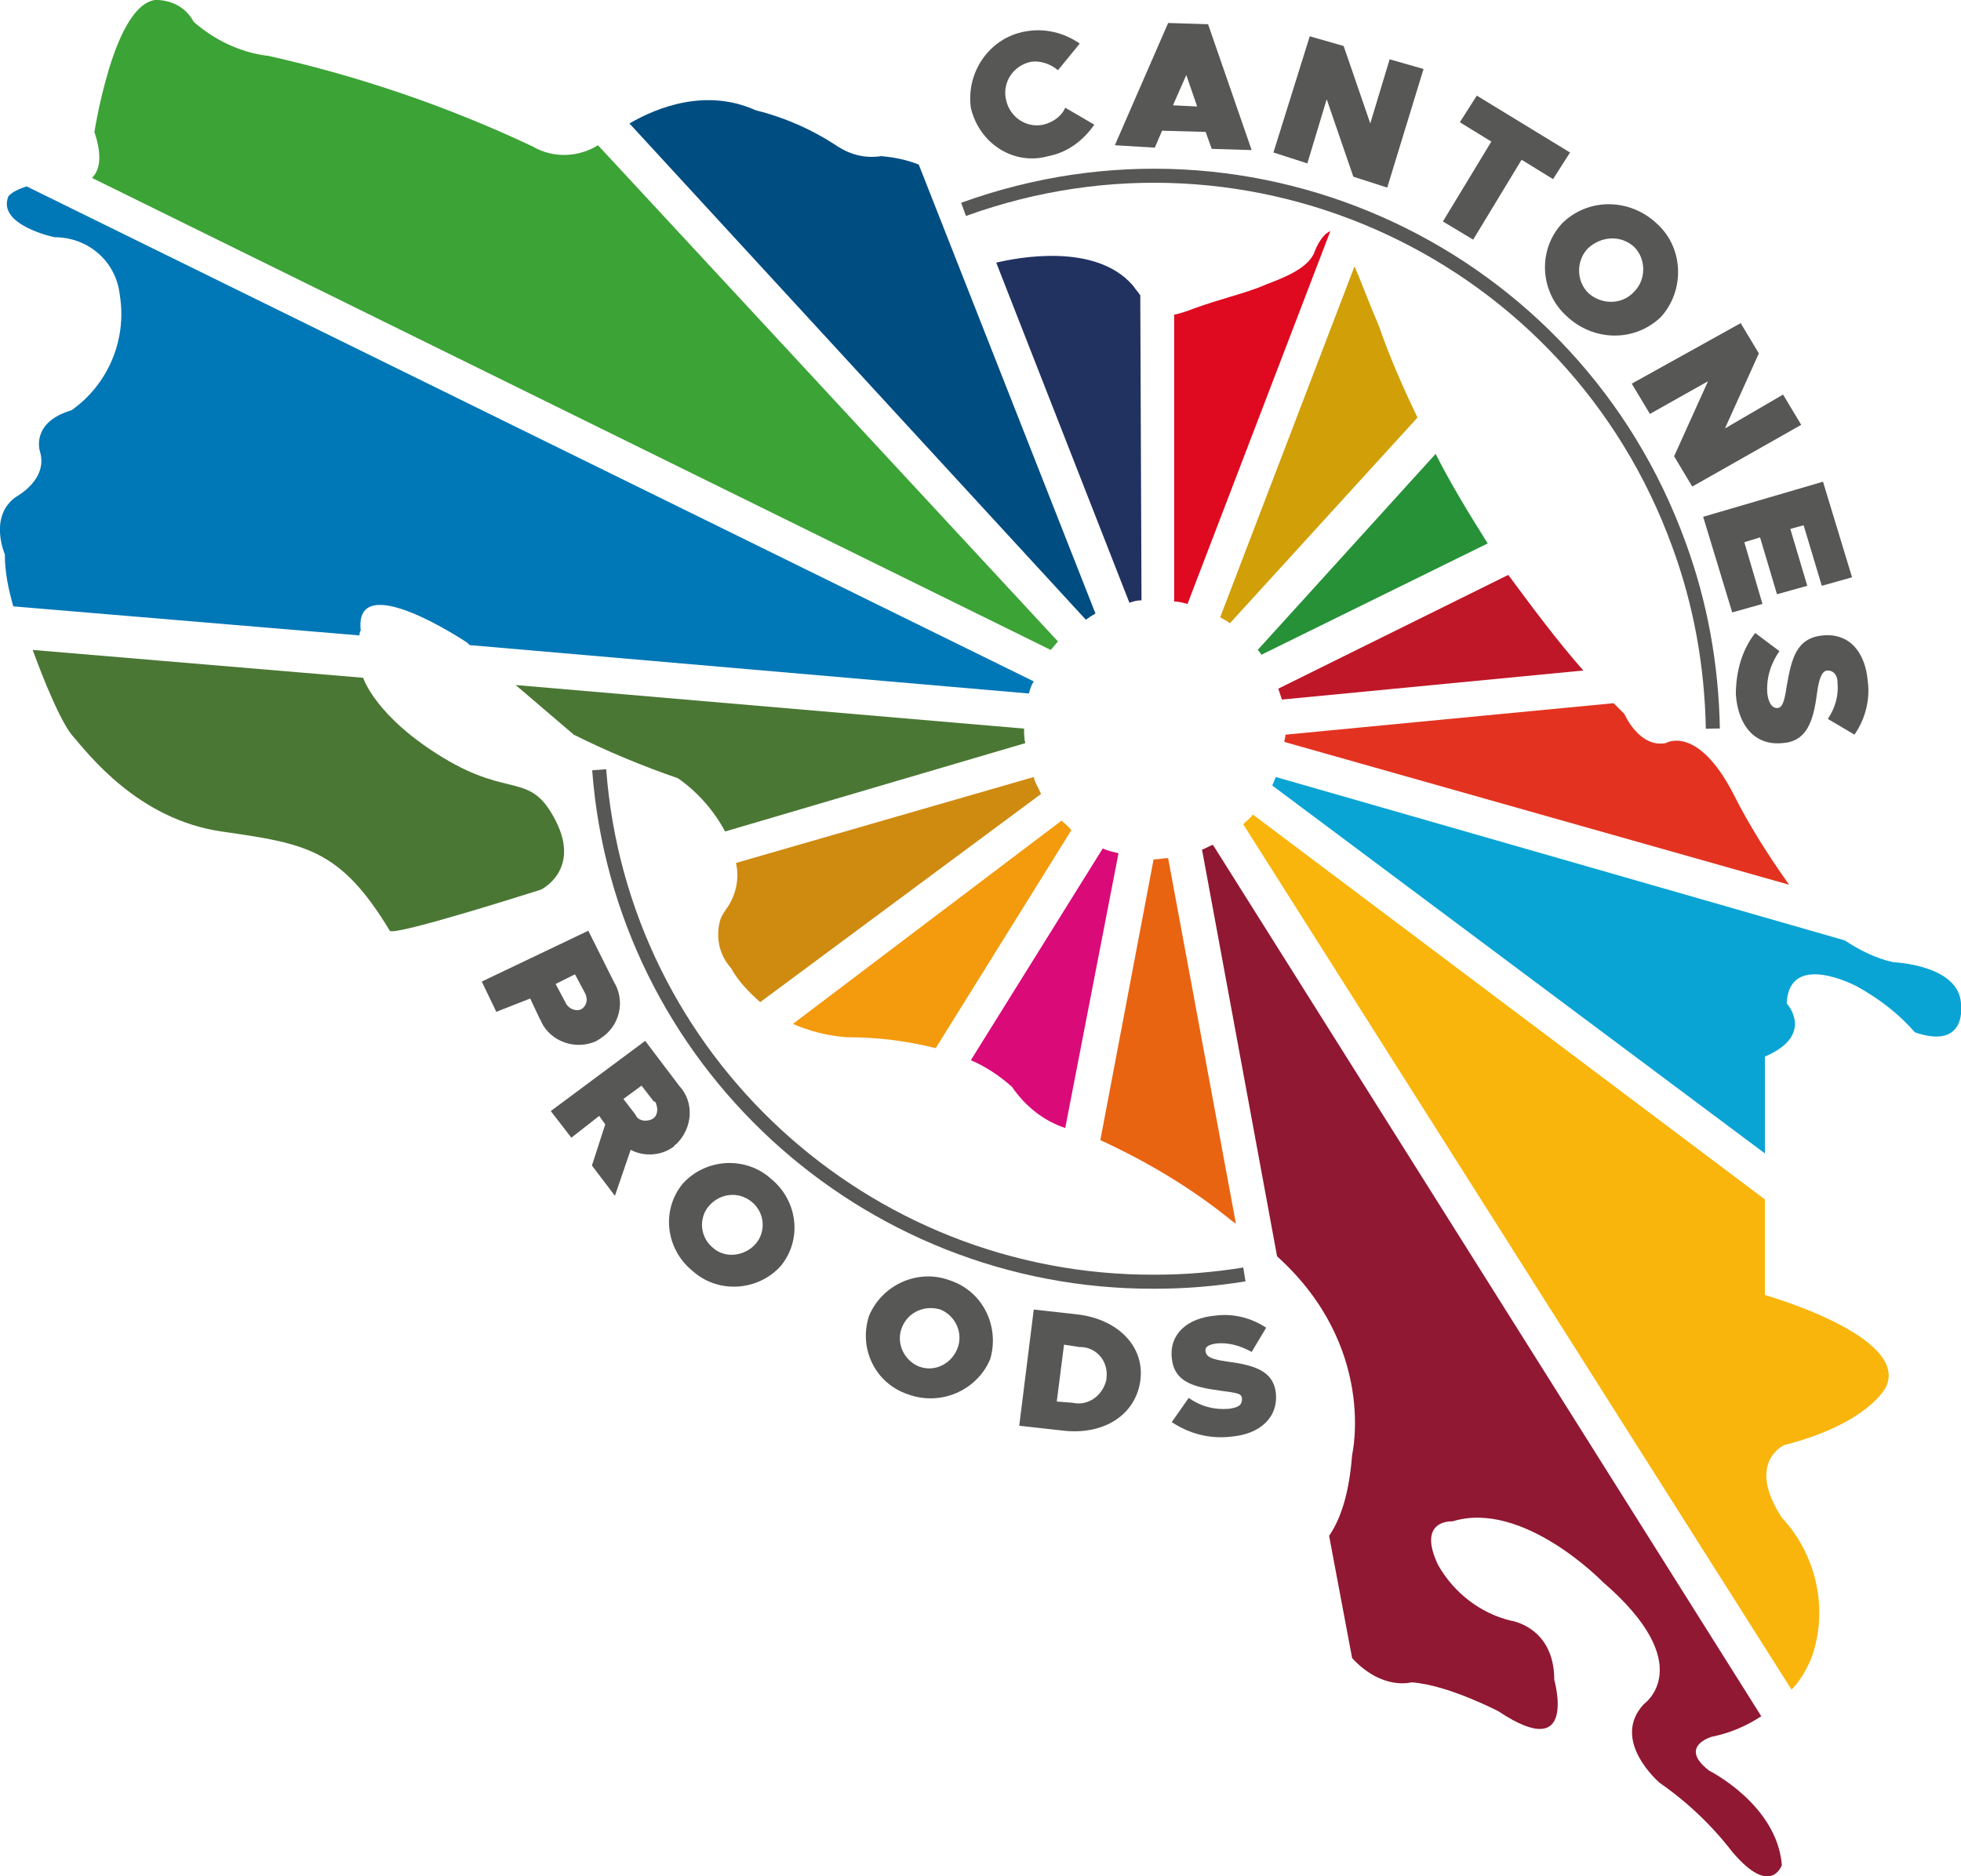
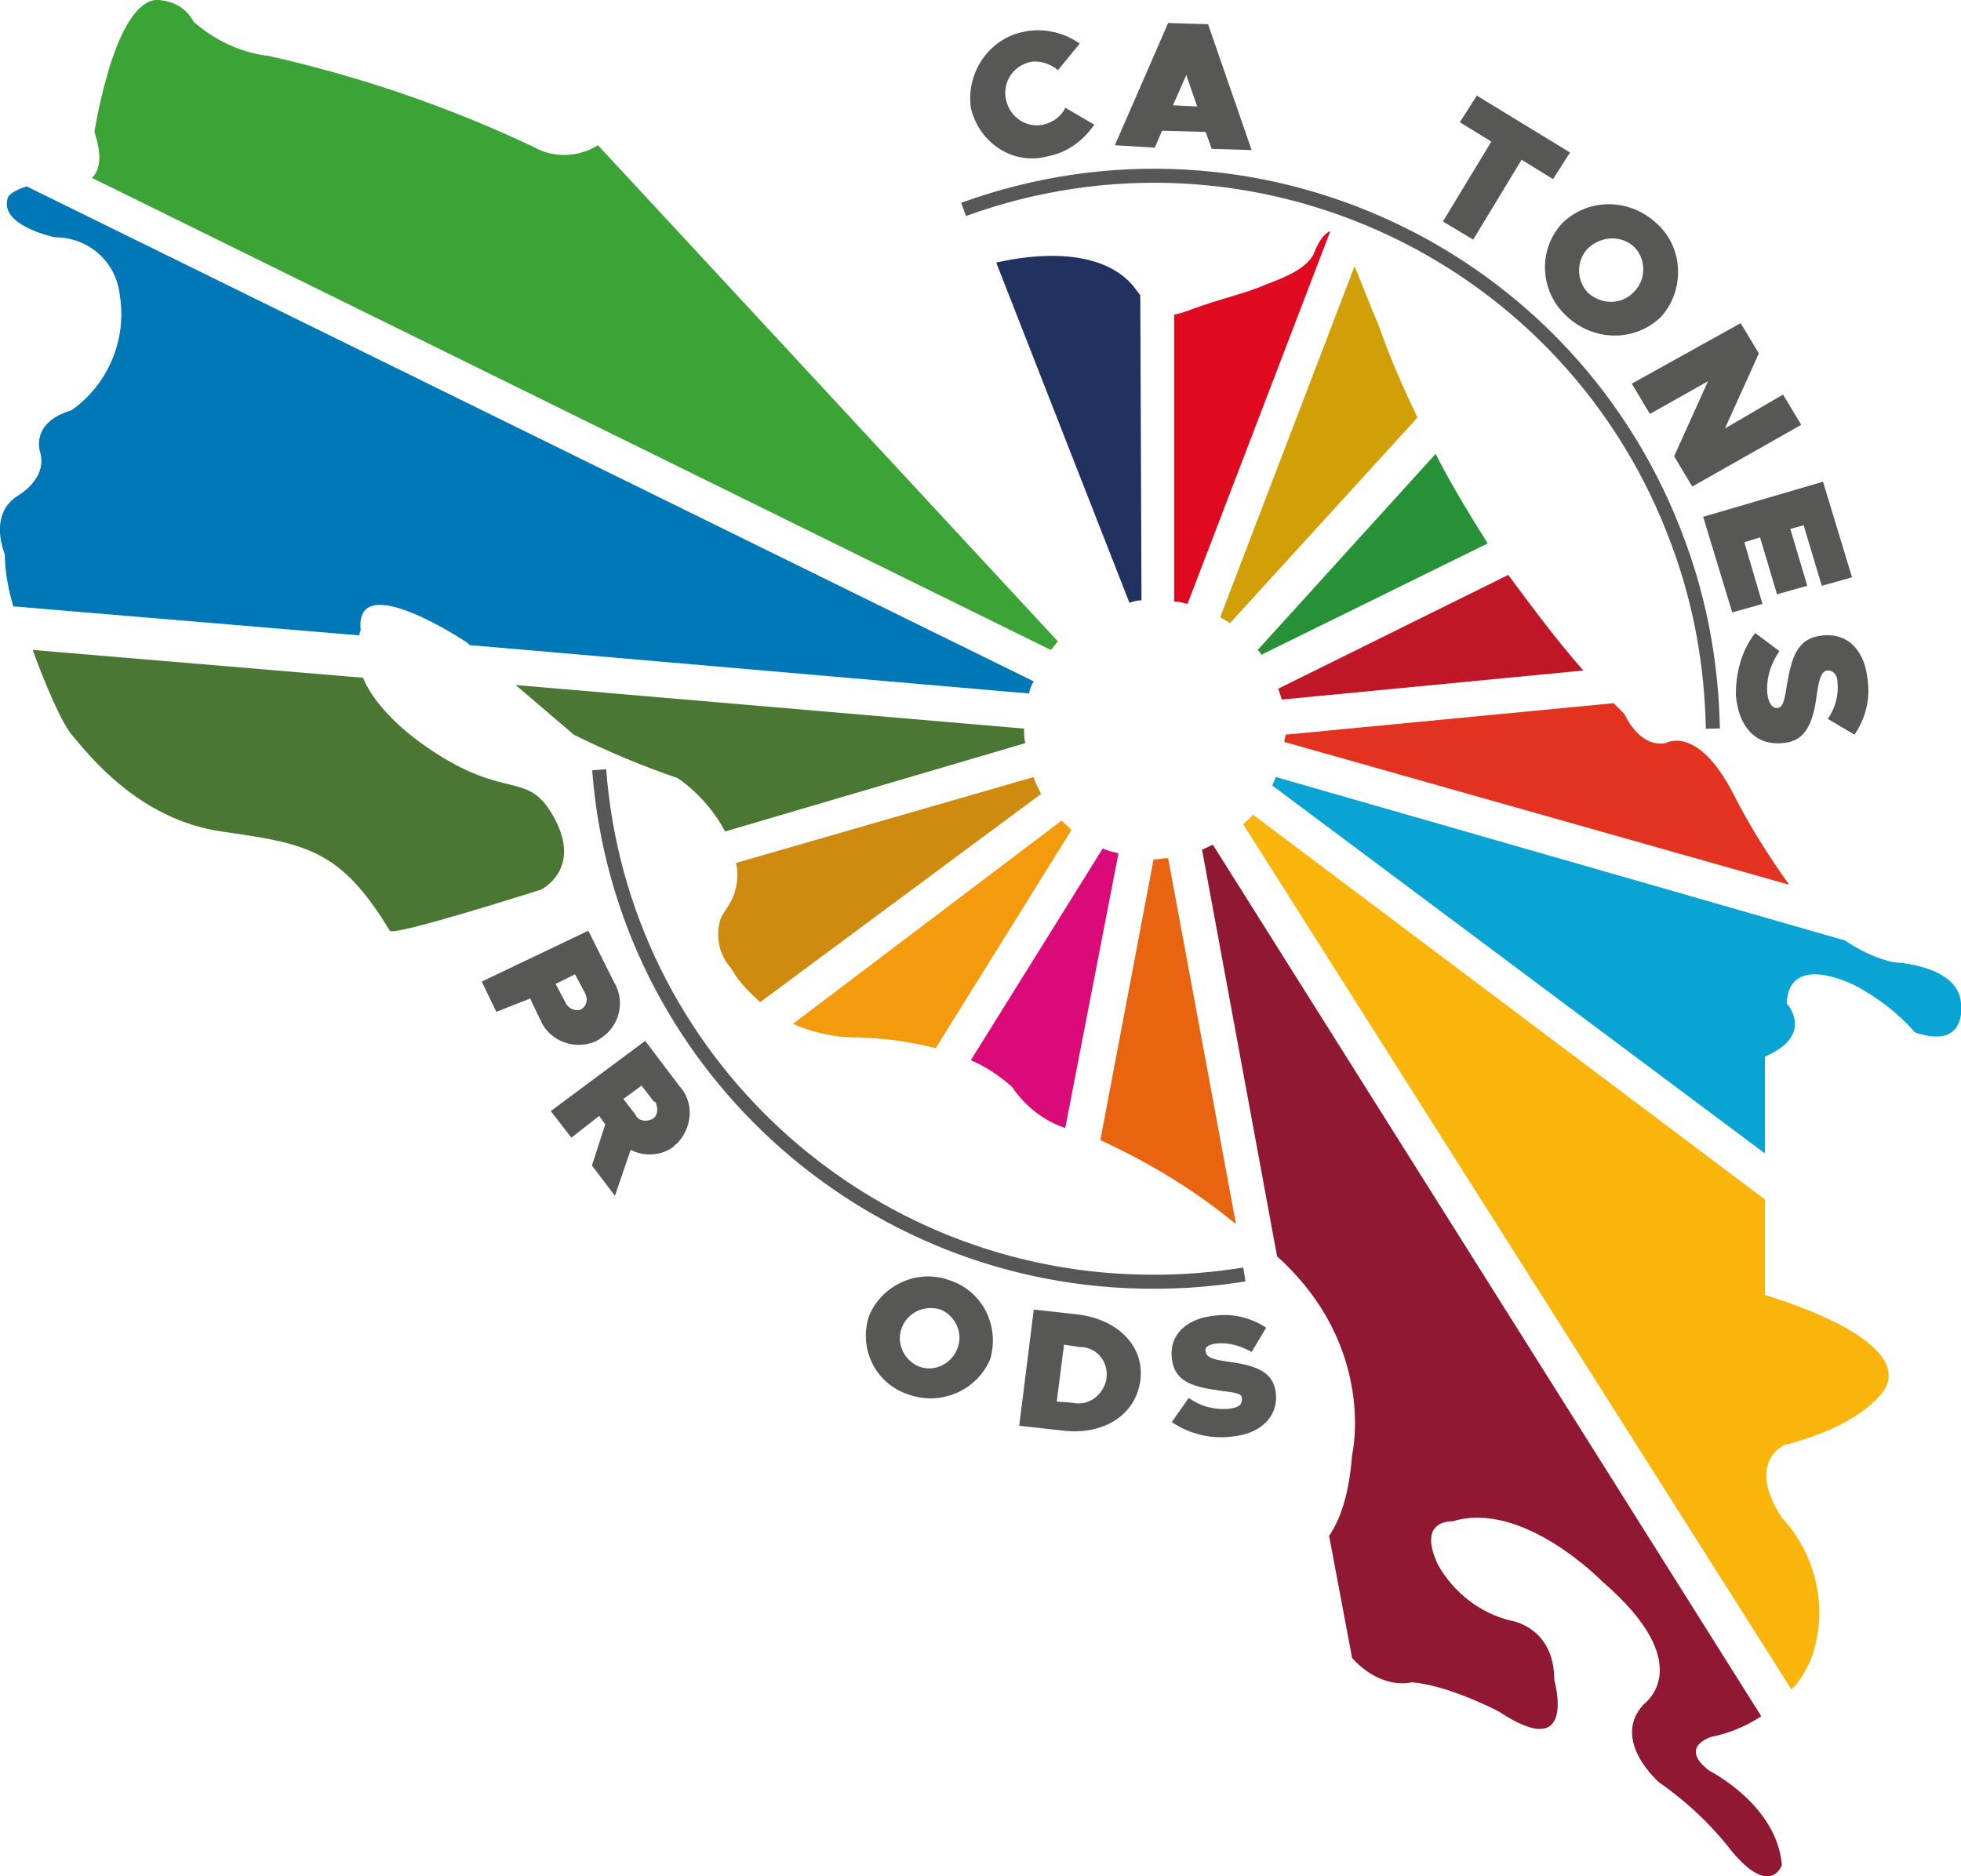
<svg xmlns="http://www.w3.org/2000/svg" version="1.1" id="Capa_1" x="0px" y="0px" viewBox="0 0 162 155" style="enable-background:new 0 0 162 155;" xml:space="preserve">
  <style type="text/css">
	.st0{fill:#DF0920;}
	.st1{fill:#213261;}
	.st2{fill:#004D82;}
	.st3{fill:#3CA336;}
	.st4{fill:#0077B6;}
	.st5{fill:#4B7734;}
	.st6{fill:#CF8A10;}
	.st7{fill:#F39A0D;}
	.st8{fill:#DA0A79;}
	.st9{fill:#E96411;}
	.st10{fill:#901832;}
	.st11{fill:#F9B50C;}
	.st12{fill:#09A4D4;}
	.st13{fill:#E33320;}
	.st14{fill:#BF1728;}
	.st15{fill:#D19F07;}
	.st16{fill:#575756;}
	.st17{fill:none;stroke:#575756;stroke-width:1.16;stroke-miterlimit:10;}
	.st18{fill:#279138;}
</style>
  <title>cantones-pro-ods</title>
  <g id="Capa_2_1_">
    <g id="Capa_3">
      <path class="st0" d="M98.1,49.9l11.8-30.8c-0.8,0.3-1.3,1.7-1.3,1.7c-0.5,1.4-2.7,2.2-4,2.7c-0.9,0.4-1.9,0.7-2.9,1s-2,0.6-3.1,1    c-0.5,0.2-1.1,0.4-1.6,0.5L97,49.7C97.4,49.7,97.7,49.8,98.1,49.9z" />
      <path class="st1" d="M94.3,49.6l-0.1-25.2c-0.2-0.3-0.4-0.5-0.6-0.8c-3.1-3.6-9.6-2.3-11.3-1.9l11,28.1    C93.6,49.7,93.9,49.6,94.3,49.6z" />
-       <path class="st2" d="M90,51c0.1-0.1,0.2-0.1,0.3-0.2c0.1,0,0.1-0.1,0.2-0.1L75.9,13.6c-1-0.4-2-0.6-3.1-0.7    c-1.3,0.2-2.5-0.1-3.6-0.8c-2.1-1.4-4.4-2.4-6.8-3c-4-1.8-8-0.3-10.4,1.1l37.7,41L90,51z" />
      <path class="st3" d="M86.8,53.7c0.2-0.2,0.4-0.5,0.6-0.7l-38-41c-1.6,1-3.7,1.1-5.4,0.1c-7-3.3-14.3-5.8-21.9-7.5H22    c-2.2-0.3-4.3-1.3-6-2.8c-0.6-1.1-1.6-1.7-2.9-1.8l0,0c-0.1,0-0.2,0-0.3,0l0.4,0.2L12.8,0C10.7,0.3,9.4,4.4,9,5.7    c-0.5,1.7-0.9,3.4-1.2,5.2c0.7,2.1,0.4,3.2-0.2,3.8L86.8,53.7z" />
      <path class="st4" d="M85.4,56.3L2.2,15.4c-0.6,0.2-1.1,0.4-1.5,0.8c-1,2.4,3.8,3.4,3.8,3.4c2.8,0,5.1,2,5.4,4.8    c0.6,3.7-1,7.4-4,9.5c-3.4,1-2.6,3.4-2.6,3.4C4,39.6,1.4,41,1.4,41c-2.4,1.6-1,4.8-1,4.8c0,1.5,0.3,2.9,0.7,4.3l28.6,2.4    c0-0.1,0-0.3,0.1-0.4c-0.6-5.3,8.8,1,8.8,1l0.2,0.2l46.2,4C85.1,56.9,85.2,56.6,85.4,56.3z" />
      <path class="st5" d="M84.6,60.3c0,0,0-0.1,0-0.1l-42-3.6l4.8,4.1c2.8,1.4,5.7,2.6,8.6,3.6c1.6,1.1,3,2.7,3.9,4.4l24.8-7.3    C84.6,61,84.6,60.6,84.6,60.3z" />
      <path class="st6" d="M85.4,64.2l-24.6,7.1c0.3,1.3,0,2.7-0.8,3.8c-0.2,0.3-0.4,0.6-0.5,0.9c-0.4,1.4-0.1,2.9,0.9,4    c0.6,1.1,1.5,2,2.4,2.8L86,65.6C85.8,65.1,85.5,64.7,85.4,64.2z" />
-       <path class="st7" d="M87.7,67.8L65.5,84.6c1.4,0.6,2.9,1,4.5,1.1c2.5,0,4.9,0.3,7.3,0.9l11.2-18C88.3,68.3,88,68.1,87.7,67.8z" />
+       <path class="st7" d="M87.7,67.8L65.5,84.6c1.4,0.6,2.9,1,4.5,1.1c2.5,0,4.9,0.3,7.3,0.9l11.2-18C88.3,68.3,88,68.1,87.7,67.8" />
      <path class="st8" d="M91.1,70.1L80.2,87.6c1.2,0.5,2.4,1.3,3.4,2.2c1.1,1.6,2.6,2.8,4.4,3.4l4.4-22.7C92,70.4,91.5,70.3,91.1,70.1    z" />
      <path class="st9" d="M95.4,71h-0.1l-4.4,23.2c3.9,1.8,7.6,4,10.9,6.7l0.3,0.2l-5.6-30.2C96.1,70.9,95.8,71,95.4,71z" />
      <path class="st10" d="M141.2,146.3c-2.6-2,0.2-2.8,0.2-2.8c1.5-0.3,2.9-0.9,4.1-1.7l-45.3-72c-0.3,0.1-0.6,0.3-0.9,0.4l6.2,33.6    c8.3,7.5,6.2,16.4,6.2,16.4l0,0c-0.3,4-1.3,5.8-1.9,6.7l1.9,10.1c2.5,2.7,4.9,2,4.9,2c3,0.2,7.2,2.4,7.2,2.4    c6.6,4.4,4.6-2.6,4.6-2.6c0-4.4-3.6-4.9-3.6-4.9c-2.5-0.6-4.7-2.3-6-4.6c-1.8-3.8,1.2-3.6,1.2-3.6c5.8-1.8,12.4,5,12.4,5    c8,6.9,3.4,10.1,3.4,10.1c-2.8,3,1.3,6.5,1.3,6.5c2.3,1.6,4.3,3.5,6,5.7l0,0c3.2,3.8,4.1,1.1,4.1,1.1    C146.8,149.1,141.2,146.3,141.2,146.3z" />
      <path class="st11" d="M145.8,107v-7.9l-42.3-31.8c-0.2,0.3-0.5,0.5-0.8,0.8l45.3,71.5c0.7-0.7,1.2-1.6,1.6-2.5    c1.5-4,0.5-8.6-2.4-11.7c-3-4.6,0.2-6,0.2-6c7-1.8,8.4-4.8,8.4-4.8C157.8,110.4,145.8,107,145.8,107z" />
      <path class="st12" d="M162,82.9c-0.2-3.2-5.6-3.4-5.6-3.4c-1.4-0.3-2.8-1-4-1.8l-47-13.5c-0.1,0.2-0.2,0.5-0.3,0.7l40.7,30.4v-8    l0,0c4.2-1.8,1.8-4.4,1.8-4.4c0.2-4.4,5.8-1.4,5.8-1.4c1.8,1,3.4,2.2,4.8,3.8C162.6,86.8,162,82.9,162,82.9z" />
      <path class="st13" d="M106.1,61.3l41.7,11.8c-1.7-2.4-3.3-4.9-4.6-7.5c-3-5.8-5.6-4.2-5.6-4.2c-2.2,0.4-3.4-2.4-3.4-2.4    c-0.3-0.3-0.6-0.6-0.9-0.9l-27.1,2.6C106.2,60.9,106.1,61.1,106.1,61.3z" />
      <path class="st14" d="M105.9,57.8l24.9-2.4c-2.2-2.5-4.2-5.2-6.2-7.9l-19,9.4C105.7,57.2,105.8,57.5,105.9,57.8z" />
      <path class="st15" d="M101.6,51.5l15.5-17c-1.2-2.5-2.3-5-3.2-7.6c-0.7-1.6-1.4-3.5-2-4.9l-11.1,29    C101.1,51.2,101.4,51.3,101.6,51.5z" />
      <path class="st16" d="M80.2,8.9c-0.4-3,1.6-5.8,4.5-6.3c1.6-0.3,3.2,0.1,4.5,1l-1.8,2.2c-0.6-0.5-1.4-0.8-2.2-0.7    c-1.5,0.3-2.4,1.7-2.1,3.1c0.3,1.5,1.7,2.4,3.1,2.1c0.8-0.2,1.5-0.7,1.8-1.4l2.4,1.4c-0.9,1.3-2.2,2.3-3.8,2.6    C83.8,13.7,80.9,11.9,80.2,8.9z" />
      <path class="st16" d="M99.6,10.9L96,10.8l-0.6,1.4L92.1,12l4.4-10.1L99.8,2l3.6,10.4l-3.3-0.1L99.6,10.9z M98.9,8.8L98,6.2    l-1.1,2.5L98.9,8.8z" />
-       <path class="st16" d="M108.2,3l2.8,0.8l2.2,6.4l1.6-5.3l2.8,0.8l-3,9.8l-2.8-0.9l-2.2-6.4l-1.6,5.3l-2.8-0.9L108.2,3z" />
      <path class="st16" d="M123.2,11.7l-2.6-1.6l1.4-2.2l7.7,4.7l-1.4,2.2l-2.6-1.6l-4,6.6l-2.5-1.5L123.2,11.7z" />
      <path class="st16" d="M129.1,18.4c2.2-2.1,5.6-2,7.8,0.1c2.2,2,2.3,5.5,0.3,7.7c-2.2,2.1-5.6,2-7.8-0.1    C127.2,24.1,127,20.6,129.1,18.4z M135,24.1c1-1,1-2.7,0-3.7c-1.1-1-2.7-0.9-3.8,0.1c-1,1-1,2.7,0,3.7    C132.3,25.2,134,25.2,135,24.1L135,24.1z" />
      <path class="st16" d="M143.8,26.7l1.5,2.5l-2.8,6.2l4.8-2.8l1.5,2.5l-9,5.1l-1.5-2.5l2.8-6.2l-4.8,2.7l-1.5-2.5L143.8,26.7z" />
      <path class="st16" d="M149,43.4l-1.1,0.3l1.4,4.7l-2.5,0.7l-1.4-4.7l-1.3,0.4l1.5,5.1l-2.5,0.7l-2.4-7.9l9.9-2.9l2.4,7.9l-2.5,0.7    L149,43.4z" />
      <path class="st16" d="M145,52.3l2,1.5c-0.7,1-1.1,2.2-1,3.5c0.1,0.8,0.4,1.2,0.8,1.2s0.6-0.4,0.8-1.8c0.4-2.3,0.8-4,3-4.2    s3.5,1.4,3.7,3.8c0.2,1.5-0.2,3.1-1.1,4.4l-2.2-1.3c0.6-0.9,0.9-1.9,0.8-3c0-0.7-0.4-1-0.8-1s-0.7,0.4-0.9,1.9    c-0.3,2.4-0.9,4-2.9,4.1c-2.2,0.2-3.6-1.4-3.8-4C143.4,55.5,143.9,53.7,145,52.3z" />
      <path class="st16" d="M48.6,76.9l2.1,4.2c1,1.6,0.5,3.7-1.1,4.7c-0.1,0.1-0.2,0.1-0.3,0.2c-1.7,0.8-3.8,0.1-4.6-1.6    c0-0.1-0.1-0.2-0.1-0.2l-0.8-1.7L41,83.6l-1.2-2.5L48.6,76.9z M46.7,82.8c0.2,0.5,0.8,0.8,1.3,0.6c0,0,0,0,0,0    c0.5-0.3,0.6-0.9,0.3-1.4c0,0,0,0,0,0l-0.8-1.5l-1.6,0.8L46.7,82.8z" />
      <path class="st16" d="M48.9,96.3l1.1-3.4l-0.5-0.7L47.2,94l-1.7-2.2l7.8-5.8l2.8,3.7c1.3,1.4,1.1,3.5-0.2,4.8    c-0.1,0.1-0.2,0.1-0.2,0.2c-1,0.8-2.5,0.9-3.6,0.3l-1.3,3.8L48.9,96.3z M51.5,90.8l1,1.3c0.2,0.5,0.8,0.6,1.3,0.4s0.6-0.8,0.4-1.3    c0-0.1-0.1-0.2-0.2-0.2l-1-1.3L51.5,90.8z" />
-       <path class="st16" d="M56.4,97.8c1.9-2.1,5.2-2.3,7.3-0.4c2.2,1.8,2.6,5,0.8,7.2c-1.9,2.1-5.2,2.3-7.3,0.4    C55,103.2,54.6,100,56.4,97.8z M62.4,102.8c0.9-1,0.8-2.6-0.3-3.5c-1.1-0.9-2.6-0.7-3.5,0.3c-0.9,1-0.8,2.6,0.3,3.5    C59.9,104,61.5,103.8,62.4,102.8L62.4,102.8z" />
      <path class="st16" d="M71.8,108.7c1.1-2.6,4.1-3.9,6.7-2.9c2.7,0.9,4.1,3.8,3.3,6.5c-1.1,2.6-4.1,3.9-6.8,2.9    C72.3,114.3,70.9,111.4,71.8,108.7z M79.1,111.4c0.5-1.3-0.2-2.7-1.4-3.2c-1.3-0.4-2.7,0.2-3.2,1.5c-0.5,1.3,0.2,2.7,1.4,3.2    C77.2,113.4,78.6,112.7,79.1,111.4z" />
      <path class="st16" d="M85.4,108.2l3.6,0.4c3.4,0.4,5.6,2.7,5.2,5.5s-3,4.5-6.4,4.1l-3.6-0.4L85.4,108.2z M88.6,115.9    c1.3,0.3,2.5-0.6,2.8-1.9c0,0,0-0.1,0-0.1c0.2-1.3-0.7-2.5-2-2.6c-0.1,0-0.1,0-0.2,0l-1.3-0.2l-0.6,4.7L88.6,115.9z" />
      <path class="st16" d="M96.8,117.5l1.4-2c1,0.7,2.1,1,3.3,0.9c0.8-0.1,1.1-0.3,1.1-0.8s-0.4-0.5-1.8-0.7c-2.2-0.3-3.8-0.7-4-2.7    s1.3-3.3,3.6-3.5c1.5-0.2,3,0.2,4.2,1l-1.2,2c-0.9-0.5-1.9-0.8-2.9-0.7c-0.7,0.1-1,0.3-0.9,0.7s0.4,0.6,1.8,0.8    c2.3,0.3,3.8,0.8,4,2.6c0.2,2-1.3,3.4-3.7,3.6C100,118.9,98.3,118.5,96.8,117.5z" />
      <path class="st17" d="M102.8,105.3c-2.5,0.4-4.9,0.6-7.4,0.6c-24,0.1-44.1-18.4-45.9-42.3" />
      <path class="st17" d="M79.6,17.3c24-8.7,50.4,3.7,59.1,27.7c1.8,4.9,2.7,10,2.8,15.2" />
      <path class="st18" d="M104.2,54.1l18.7-9.2c-1.7-2.7-3.2-5.2-4.3-7.4l-14.7,16.2C104,53.8,104.1,53.9,104.2,54.1z" />
    </g>
  </g>
  <path class="st5" d="M32.2,76.9c-4.1-6.8-7-7.2-13.9-8.2S7.3,62.3,6,60.8s-3.3-7.1-3.3-7.1L30,56c0,0,1,3.2,6.6,6.6  c5.6,3.4,7.2,1.1,9.3,5.2s-1.2,5.7-1.2,5.7S32.5,77.4,32.2,76.9z" />
</svg>